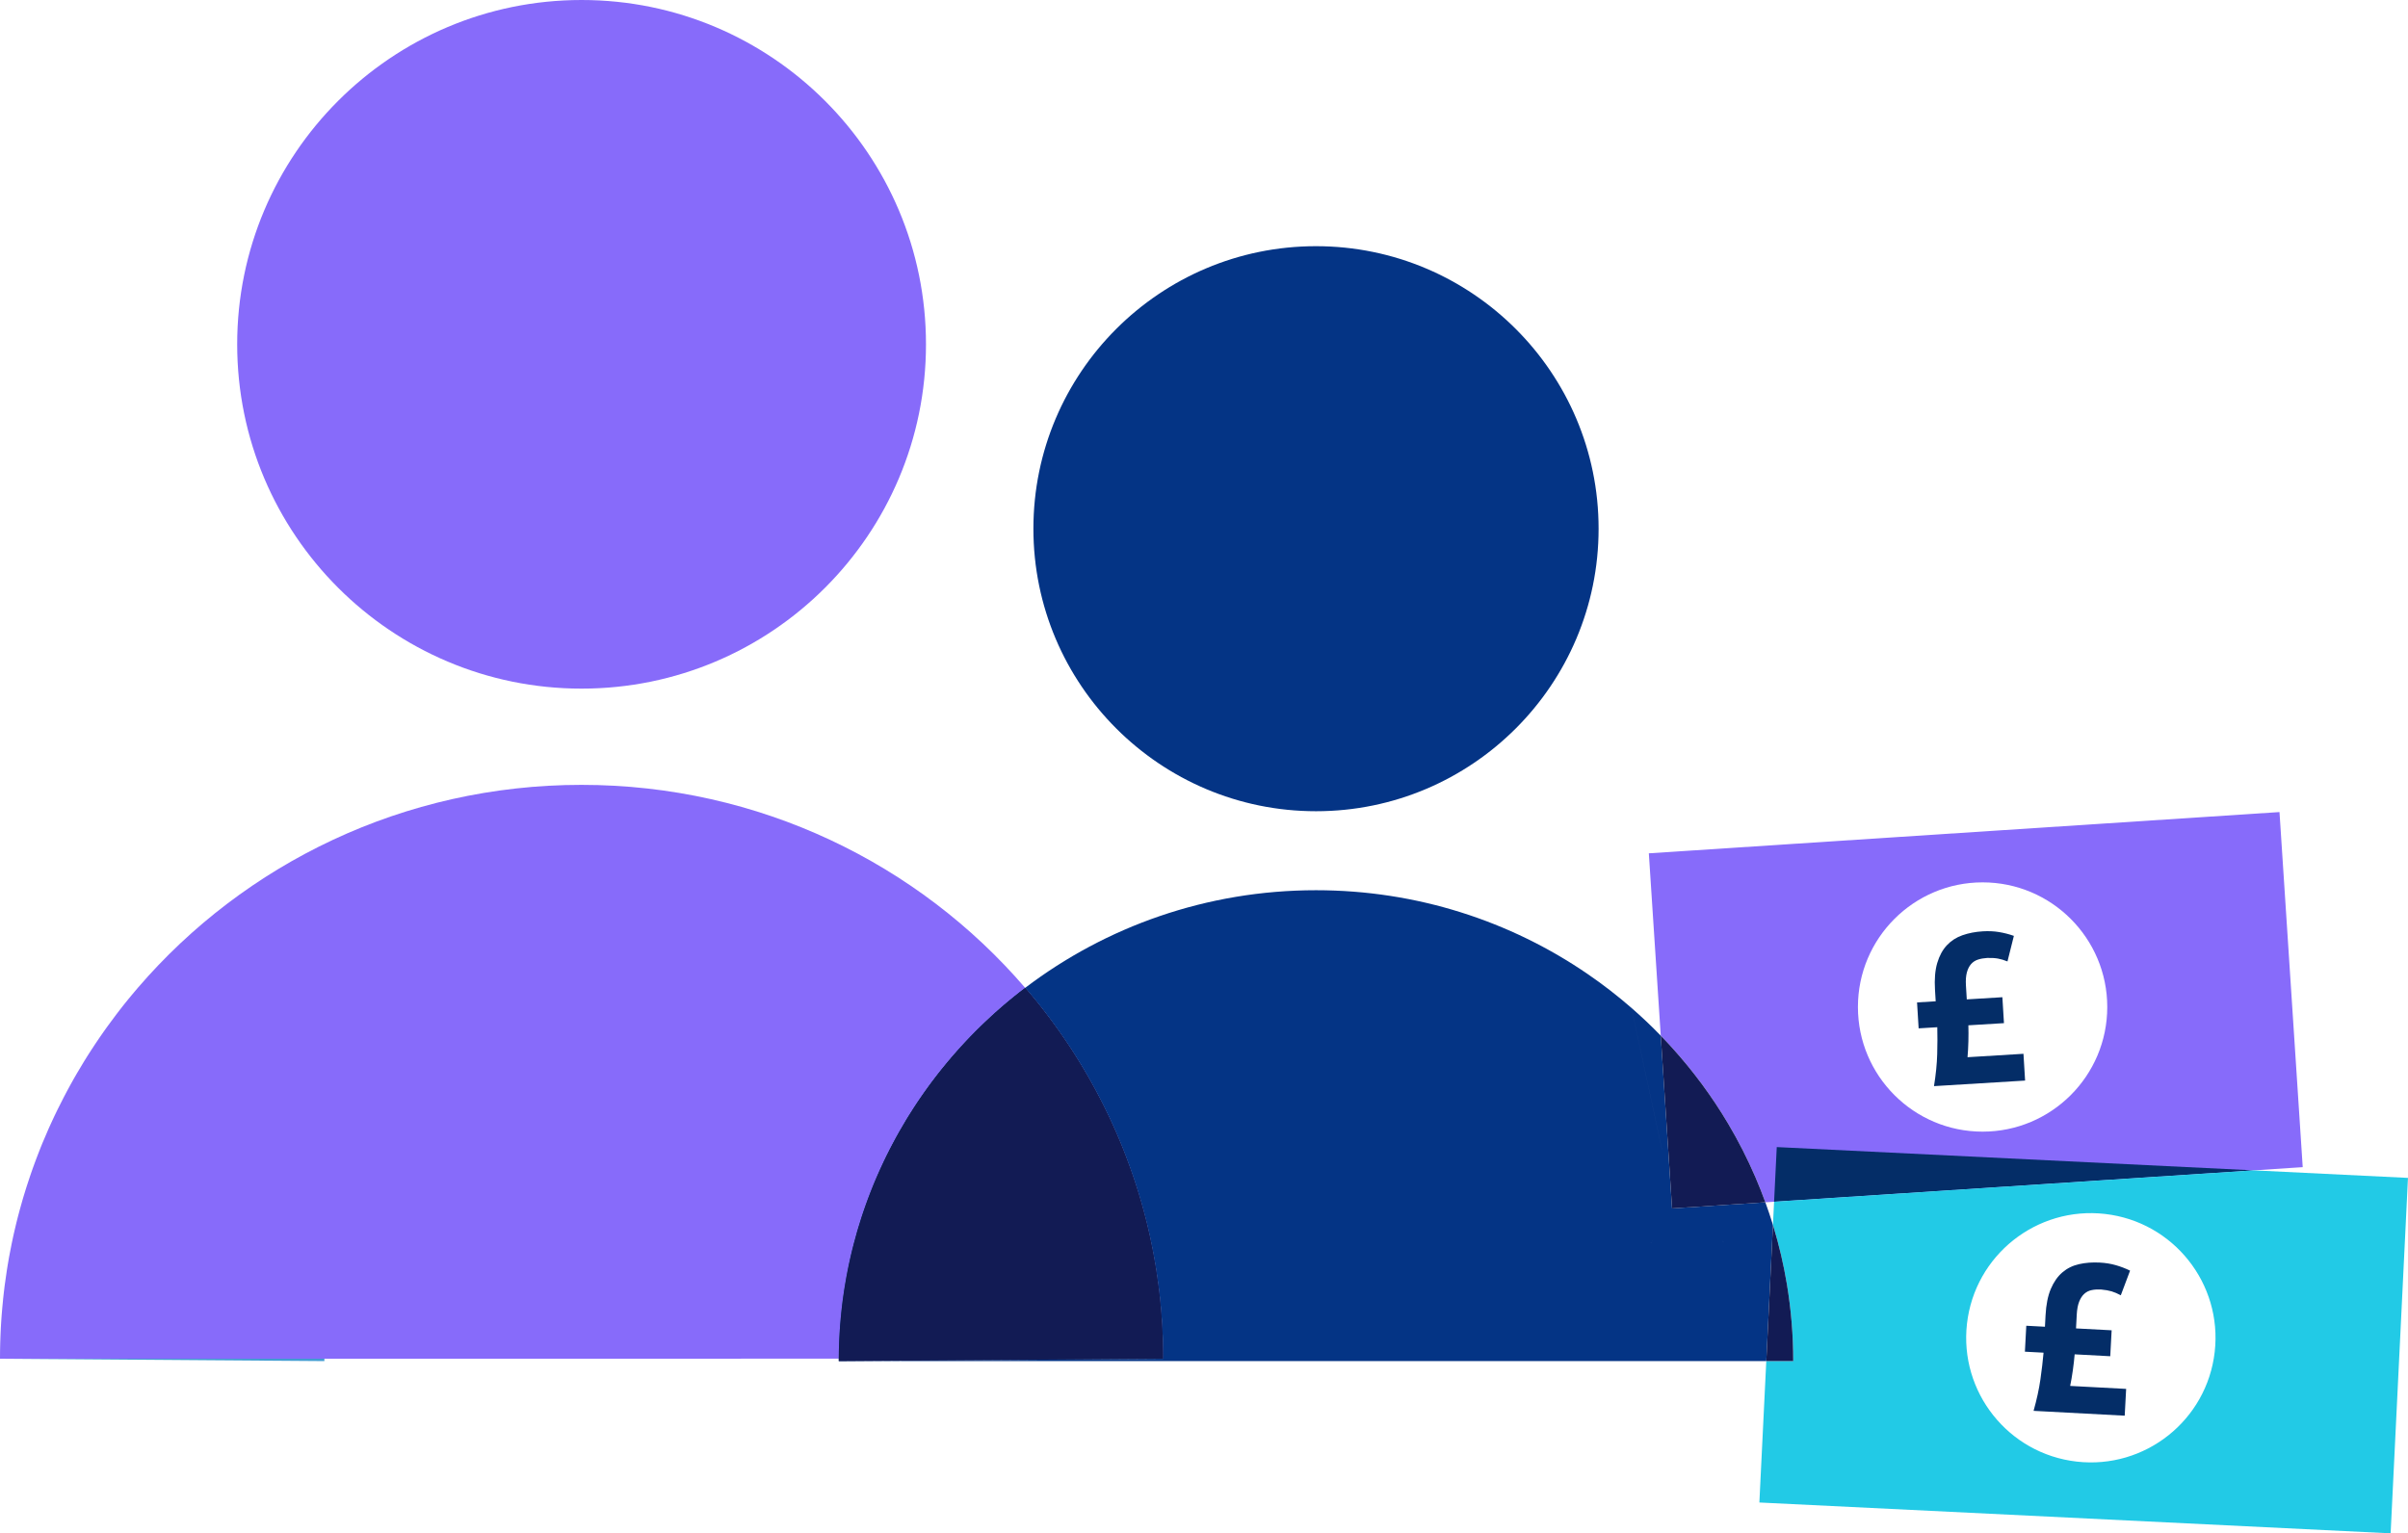
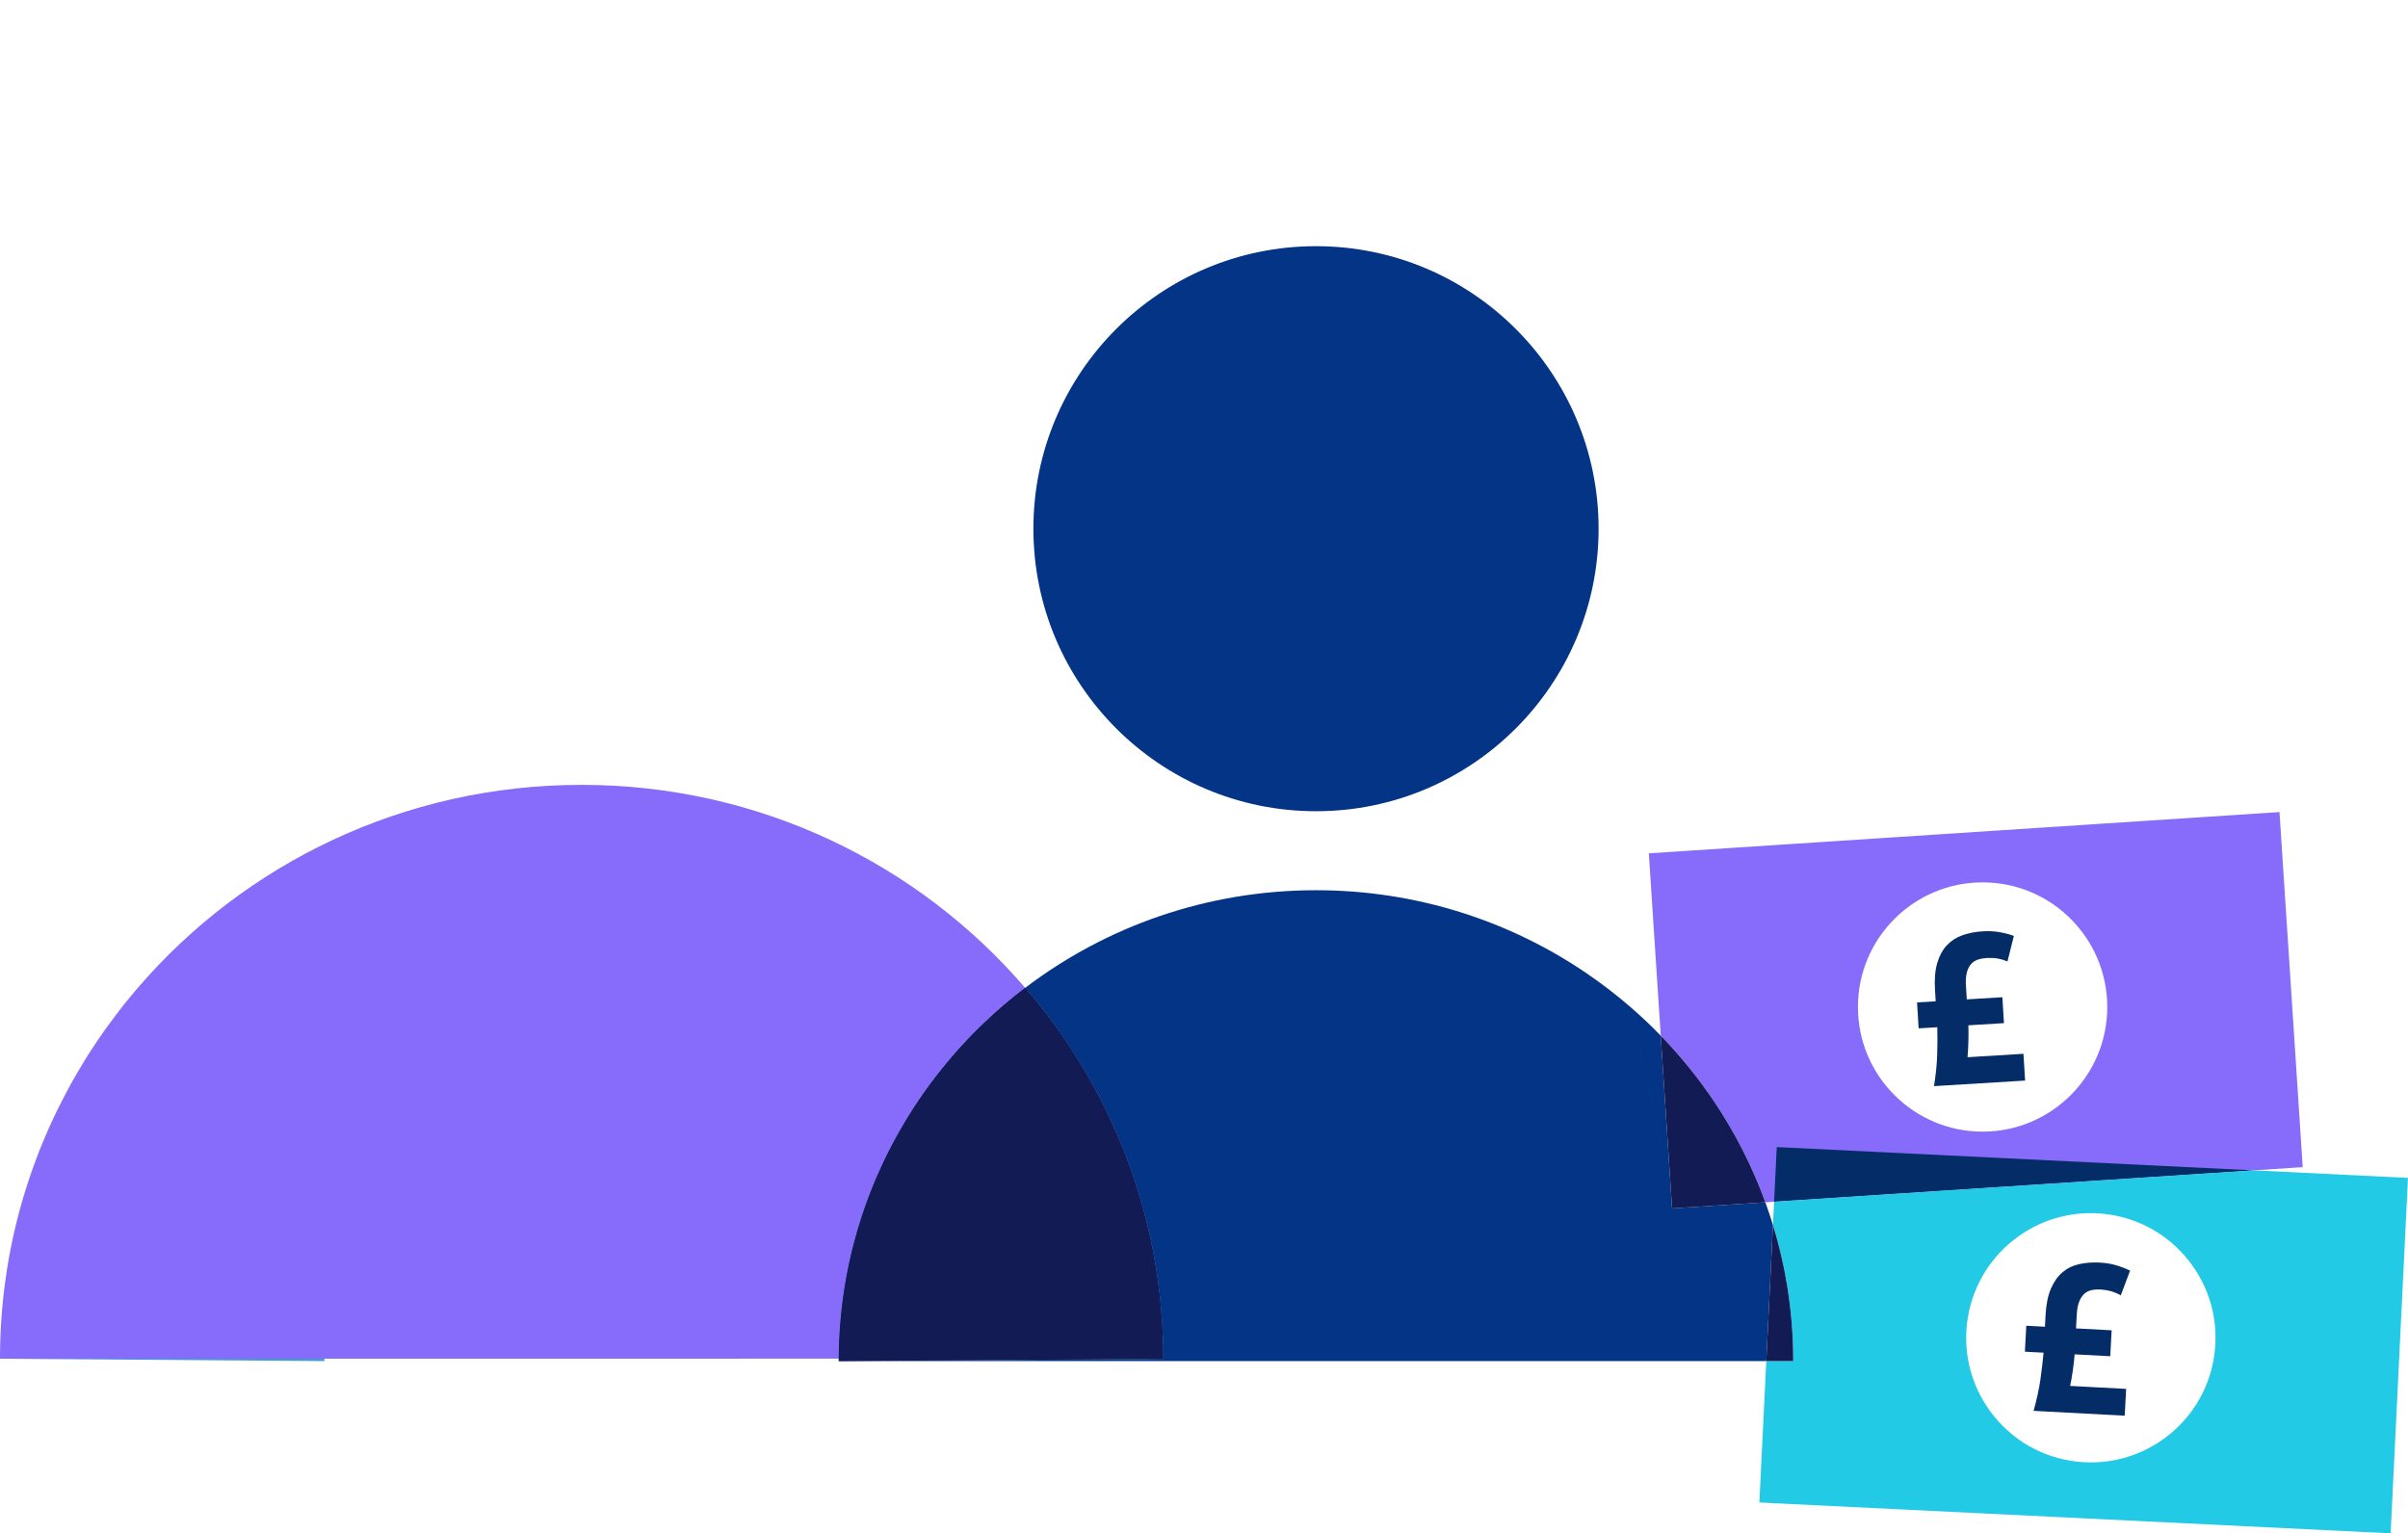
<svg xmlns="http://www.w3.org/2000/svg" id="Layer_1" viewBox="0 0 1532.02 975.8">
  <defs>
    <style>.cls-1,.cls-2,.cls-3,.cls-4,.cls-5,.cls-6,.cls-7{stroke-width:0px;}.cls-1,.cls-2,.cls-3,.cls-5,.cls-6,.cls-7{fill-rule:evenodd;}.cls-1,.cls-4{fill:#043485;}.cls-2{fill:#121b54;}.cls-3{fill:#429dd2;}.cls-5{fill:#876bfa;}.cls-6{fill:#042d67;}.cls-7{fill:#22cae6;}</style>
  </defs>
-   <path class="cls-5" d="m370.02,0c120.93,0,219.11,98.18,219.11,219.12s-98.17,219.12-219.11,219.12-219.12-98.18-219.12-219.12S249.08,0,370.02,0h0Z" />
  <path class="cls-5" d="m652.26,628.64c-1.08.82-2.16,1.64-3.23,2.49-.14.11-.28.22-.42.33-.94.73-1.87,1.47-2.8,2.22-.13.11-.25.21-.38.3-1.06.85-2.1,1.7-3.14,2.57-1.09.89-2.17,1.8-3.25,2.72-1.07.89-2.12,1.81-3.17,2.73-.01.02-.02.03-.03.03-1.07.93-2.12,1.86-3.17,2.82-1.06.94-2.09,1.88-3.13,2.85-1.03.95-2.07,1.92-3.08,2.9-1.02.97-2.05,1.95-3.05,2.94-1,.98-2,1.98-3.01,2.98-.99,1-1.98,2.01-2.96,3.03-.99,1.01-1.96,2.04-2.91,3.06-.96,1.01-1.91,2.04-2.84,3.07l-.08.08c-.95,1.02-1.87,2.06-2.79,3.1-.95,1.05-1.87,2.11-2.79,3.18-.87,1-1.73,2.01-2.58,3.03-1.11,1.33-2.22,2.67-3.31,4.02-.72.87-1.43,1.76-2.12,2.65-.91,1.15-1.82,2.31-2.71,3.47-.85,1.09-1.69,2.19-2.5,3.3-.02.02-.03.04-.04.05-.65.87-1.31,1.74-1.94,2.62-2.07,2.83-4.08,5.68-6.05,8.59-.59.86-1.17,1.73-1.74,2.6-.72,1.08-1.43,2.16-2.11,3.25-.9,1.38-1.79,2.79-2.66,4.19-.53.84-1.06,1.69-1.57,2.54-1.62,2.67-3.21,5.37-4.75,8.1-.69,1.22-1.37,2.44-2.05,3.67-.78,1.43-1.56,2.86-2.31,4.31-.51.98-1.02,1.96-1.52,2.94-.1.2-.21.39-.29.59-.61,1.18-1.2,2.35-1.78,3.54-.6,1.2-1.18,2.41-1.75,3.62-.81,1.69-1.59,3.38-2.35,5.09-.44.94-.85,1.87-1.26,2.81-.47,1.07-.94,2.13-1.38,3.2-.25.58-.49,1.15-.73,1.73-.41.97-.82,1.95-1.21,2.93-.02.05-.04.1-.05.14-.53,1.31-1.06,2.62-1.57,3.94-.52,1.33-1.03,2.67-1.52,4.01-.46,1.22-.9,2.44-1.34,3.67-.59,1.63-1.15,3.27-1.71,4.91-.37,1.11-.74,2.22-1.1,3.34-.73,2.23-1.43,4.48-2.09,6.73-.26.85-.51,1.7-.75,2.56-.69,2.37-1.34,4.75-1.96,7.14-.24.9-.47,1.81-.7,2.72-.11.4-.21.81-.3,1.22-.19.74-.37,1.48-.53,2.23-.14.53-.26,1.06-.38,1.59-.17.75-.35,1.49-.51,2.24-.16.73-.33,1.46-.48,2.19-.11.46-.2.9-.29,1.36-.27,1.28-.53,2.57-.78,3.87-.27,1.38-.54,2.77-.79,4.15-.35,1.94-.69,3.88-.98,5.82-.15.85-.29,1.71-.41,2.57-.07.42-.13.84-.19,1.25-.14.9-.27,1.82-.39,2.73-.09.57-.16,1.13-.24,1.7-.1.71-.19,1.43-.27,2.15-.1.74-.19,1.49-.27,2.23-.14,1.18-.27,2.34-.39,3.52-.11,1.01-.21,2.01-.29,3.03-.11,1-.2,2.01-.27,3.03-.09.88-.16,1.76-.23,2.65-.12,1.63-.23,3.28-.33,4.92-.08,1.35-.15,2.7-.21,4.05-.01.09-.01.19-.02.27-.04,1.11-.09,2.22-.12,3.33-.02.61-.04,1.22-.07,1.82-.03,1.28-.05,2.57-.08,3.85-.01.95-.02,1.89-.02,2.85H0c0-1.58,0-3.15.03-4.72,0-1.33.04-2.67.08-4,0-.85.03-1.7.07-2.54.03-1.25.09-2.5.14-3.76.03-.97.08-1.95.13-2.92.02-.66.05-1.34.1-2,.04-.78.09-1.57.14-2.35.03-.63.08-1.25.12-1.88.07-1.06.14-2.12.22-3.18.02-.32.04-.63.08-.95.11-1.47.24-2.95.37-4.42.13-1.54.28-3.07.45-4.61,0-.05,0-.11,0-.15.15-1.48.32-2.96.49-4.44s.35-2.96.53-4.43c.42-3.26.89-6.5,1.39-9.74.21-1.33.42-2.66.64-3.99.01-.03.01-.05.02-.08.24-1.44.49-2.86.74-4.29.02-.09.03-.16.04-.25.51-2.78,1.05-5.54,1.61-8.3.33-1.62.68-3.23,1.03-4.86.21-.95.42-1.89.64-2.84.4-1.81.83-3.59,1.27-5.39.16-.7.34-1.39.52-2.09.24-.98.49-1.96.75-2.94.02-.1.05-.21.09-.3.28-1.11.58-2.22.88-3.32.51-1.91,1.03-3.79,1.59-5.67.27-.95.54-1.88.83-2.83.53-1.79,1.08-3.55,1.63-5.31.23-.74.47-1.47.71-2.2.62-1.96,1.27-3.91,1.94-5.85.2-.6.4-1.21.62-1.8.32-.93.64-1.84.97-2.77.35-1,.71-1.99,1.08-2.97.37-1.03.75-2.05,1.14-3.07.4-1.09.82-2.17,1.24-3.23.37-.99.75-1.96,1.15-2.94.09-.25.19-.49.28-.73.38-.95.76-1.89,1.15-2.84,1.29-3.14,2.61-6.25,3.99-9.34.59-1.32,1.19-2.64,1.79-3.94.62-1.35,1.24-2.7,1.87-4.03.61-1.28,1.23-2.57,1.85-3.84,1.34-2.76,2.72-5.5,4.15-8.22.65-1.27,1.32-2.54,1.99-3.79.7-1.31,1.39-2.6,2.11-3.9.71-1.3,1.43-2.58,2.16-3.87.04-.09.09-.16.13-.24.7-1.21,1.38-2.41,2.08-3.6,1.46-2.49,2.94-4.98,4.45-7.44.61-1,1.24-2,1.87-3.01.36-.59.73-1.18,1.11-1.75.61-.96,1.22-1.91,1.84-2.85.79-1.24,1.61-2.47,2.43-3.69.82-1.23,1.63-2.45,2.47-3.66.83-1.22,1.67-2.43,2.52-3.63.08-.12.15-.24.24-.35.77-1.09,1.54-2.18,2.32-3.25,1.86-2.59,3.77-5.16,5.71-7.71.74-.97,1.48-1.93,2.22-2.89.83-1.07,1.66-2.12,2.49-3.18.14-.17.27-.35.41-.52.86-1.07,1.72-2.13,2.59-3.2.71-.88,1.44-1.75,2.17-2.62,1.26-1.54,2.56-3.06,3.85-4.57,67.9-78.99,169.19-129.15,282.26-129.15s214.36,50.16,282.25,129.15l.03.02Z" />
  <path class="cls-5" d="m740.02,864.69h-206.37c0-.95.02-1.9.03-2.86.02-1.28.04-2.57.07-3.85.02-.61.05-1.21.07-1.82.03-1.11.07-2.22.12-3.33.01-.09.01-.19.02-.27.05-1.35.13-2.71.21-4.06.09-1.64.2-3.28.32-4.92.08-.89.14-1.77.23-2.64.08-1.02.17-2.03.27-3.03.09-1.01.19-2.02.3-3.03.12-1.17.25-2.34.39-3.52.09-.74.17-1.49.27-2.23.09-.72.18-1.42.27-2.14.08-.57.16-1.14.24-1.7.12-.92.25-1.82.4-2.74.05-.41.12-.82.18-1.25.12-.86.26-1.71.41-2.57.3-1.94.64-3.87.99-5.81.25-1.39.52-2.77.79-4.15.25-1.3.51-2.58.78-3.87.1-.45.19-.9.3-1.36.15-.73.31-1.46.48-2.19.16-.75.33-1.49.51-2.24.12-.53.24-1.06.38-1.59.16-.75.35-1.49.53-2.23.1-.42.2-.82.31-1.22.23-.92.46-1.82.7-2.72.62-2.4,1.27-4.77,1.96-7.15.24-.86.49-1.71.75-2.56.66-2.25,1.36-4.49,2.09-6.73.36-1.12.73-2.23,1.1-3.34.55-1.64,1.12-3.28,1.71-4.91.43-1.23.88-2.45,1.34-3.67.49-1.34,1-2.68,1.52-4.01.51-1.32,1.04-2.62,1.57-3.94.01-.04.03-.09.05-.14.4-.98.8-1.95,1.21-2.93.24-.58.48-1.16.73-1.73.45-1.07.92-2.14,1.39-3.2.41-.94.83-1.88,1.26-2.81.76-1.71,1.54-3.4,2.35-5.09.58-1.21,1.15-2.42,1.75-3.61.58-1.19,1.17-2.37,1.78-3.54.09-.2.19-.4.29-.59.5-.98,1.02-1.96,1.53-2.94.75-1.45,1.52-2.89,2.31-4.31.67-1.24,1.36-2.45,2.04-3.67,1.54-2.74,3.13-5.44,4.75-8.11.52-.85,1.04-1.69,1.57-2.53.87-1.41,1.75-2.81,2.66-4.2.68-1.08,1.39-2.16,2.11-3.24.58-.87,1.15-1.74,1.74-2.6,1.97-2.91,3.99-5.76,6.06-8.6.64-.88,1.28-1.75,1.93-2.62l.05-.05c.81-1.1,1.65-2.21,2.5-3.3.9-1.17,1.8-2.32,2.71-3.48.7-.88,1.41-1.77,2.13-2.64,1.09-1.35,2.2-2.69,3.31-4.02.85-1.01,1.71-2.03,2.58-3.03.91-1.07,1.85-2.12,2.79-3.18.91-1.03,1.85-2.07,2.78-3.1.03-.02.05-.05.08-.08.94-1.02,1.88-2.05,2.84-3.07s1.93-2.05,2.91-3.06,1.97-2.03,2.96-3.03c.5-.5,1-1,1.5-1.49.5-.5,1-.99,1.51-1.49,1.01-.98,2.02-1.96,3.05-2.94,1.01-.97,2.04-1.94,3.08-2.9,1.03-.96,2.08-1.9,3.12-2.85,1.05-.95,2.11-1.88,3.17-2.82.01,0,.02-.01.03-.03,1.05-.92,2.12-1.83,3.17-2.74,1.08-.91,2.16-1.83,3.25-2.72,1.04-.86,2.09-1.72,3.14-2.57.13-.1.25-.2.38-.3.92-.74,1.86-1.49,2.79-2.23.15-.1.29-.21.43-.32,1.08-.84,2.16-1.67,3.23-2.5.86.99,1.71,2,2.55,3,.85,1,1.69,2.01,2.52,3.03.99,1.2,1.98,2.41,2.95,3.62.6.74,1.19,1.48,1.77,2.23,1.03,1.3,2.04,2.6,3.04,3.9.67.87,1.33,1.75,1.98,2.62.8,1.04,1.58,2.1,2.36,3.15,2.75,3.74,5.44,7.53,8.03,11.36.57.81,1.11,1.62,1.66,2.44.14.21.27.4.4.61.65.97,1.31,1.96,1.94,2.94.64.97,1.26,1.95,1.87,2.92.45.69.88,1.37,1.31,2.06.64,1.01,1.27,2.02,1.89,3.04.72,1.15,1.42,2.32,2.12,3.48,2.47,4.12,4.86,8.29,7.16,12.5.56.99,1.09,1.99,1.62,3,.84,1.55,1.66,3.11,2.46,4.68.56,1.07,1.1,2.14,1.65,3.22.66,1.32,1.33,2.65,1.97,3.98.65,1.33,1.3,2.67,1.93,4,.51,1.06,1.01,2.14,1.49,3.21.94,2.01,1.85,4.04,2.74,6.07.43.96.84,1.93,1.26,2.89.66,1.53,1.31,3.08,1.95,4.64.46,1.13.93,2.26,1.39,3.41.09.21.17.44.26.67.39.98.77,1.95,1.15,2.94.18.45.35.89.53,1.34.39,1.02.78,2.05,1.15,3.08.38,1,.75,2.01,1.11,3.02.33.87.64,1.74.95,2.62.45,1.26.89,2.52,1.32,3.78.42,1.26.85,2.53,1.27,3.8.47,1.42.92,2.82,1.36,4.25.46,1.43.9,2.85,1.33,4.29.43,1.4.84,2.8,1.24,4.2.02.09.06.18.08.26.4,1.4.79,2.8,1.17,4.21.34,1.2.66,2.39.97,3.6.18.66.35,1.31.52,1.96.08.33.17.67.25.99.26.99.5,1.97.74,2.97.67,2.73,1.31,5.47,1.92,8.23.58,2.64,1.13,5.29,1.66,7.96.1.51.2,1.02.29,1.53.23,1.21.46,2.42.68,3.64.02.09.03.19.05.27.26,1.43.5,2.86.74,4.29.01.02.01.05.03.08.21,1.33.43,2.66.64,3.98.51,3.24.97,6.48,1.39,9.74.19,1.47.37,2.95.54,4.43s.33,2.96.49,4.45v.15c.16,1.53.31,3.07.44,4.6.13,1.47.26,2.96.37,4.43.04.31.06.63.08.94.08,1.06.15,2.13.22,3.18.04.63.08,1.25.12,1.89.05.78.09,1.56.14,2.35.04.66.07,1.34.1,2,.05.97.09,1.95.13,2.92.05,1.25.11,2.51.14,3.76.03.84.05,1.69.06,2.53.04,1.33.07,2.67.08,4,.02,1.57.03,3.14.03,4.72h0Z" />
  <path class="cls-1" d="m1017.06,336.46c0,99.24-80.56,179.8-179.79,179.8s-179.8-80.56-179.8-179.8,80.56-179.79,179.8-179.79h0c99.23,0,179.79,80.56,179.79,179.79h0Z" />
  <path class="cls-1" d="m1123.16,765.14l-59.36,3.88-7.19-109.93c-5.95-6.15-12.17-12.04-18.64-17.67l19.37,90.07s-.05.09-.07.14c.02-.05.04-.1.06-.14l-19.37-90.08c-8.86-7.71-18.17-14.92-27.9-21.58-49.05-33.61-108.6-53.3-172.78-53.3-69.61,0-133.76,23.17-185.01,62.11.86.99,1.71,2,2.55,3,.85,1,1.69,2.01,2.52,3.03.99,1.2,1.98,2.41,2.95,3.62.6.74,1.19,1.48,1.77,2.23,1.03,1.3,2.04,2.6,3.04,3.9.67.87,1.33,1.75,1.98,2.62.8,1.04,1.58,2.1,2.36,3.15,1.37,1.87,2.73,3.75,4.07,5.65,1.34,1.89,2.66,3.8,3.96,5.71.57.81,1.11,1.62,1.66,2.44.14.21.27.4.4.61.65.97,1.31,1.96,1.94,2.94.64.97,1.26,1.95,1.87,2.92.45.69.88,1.37,1.31,2.06.64,1.01,1.27,2.02,1.89,3.04.72,1.15,1.42,2.32,2.12,3.48,2.47,4.12,4.86,8.29,7.16,12.5.56.99,1.09,1.99,1.62,3,.42.78.84,1.55,1.24,2.33.42.78.82,1.57,1.22,2.35.56,1.07,1.1,2.14,1.65,3.22.66,1.32,1.33,2.65,1.97,3.98.65,1.33,1.3,2.67,1.93,4,.51,1.06,1.01,2.14,1.49,3.21.94,2.01,1.85,4.04,2.74,6.07.43.96.84,1.93,1.26,2.89.66,1.53,1.31,3.08,1.95,4.64.23.57.46,1.13.69,1.7.24.57.47,1.13.7,1.71.09.21.17.44.26.67.39.98.77,1.95,1.15,2.94.18.45.35.89.53,1.34.39,1.02.78,2.05,1.15,3.08.38,1,.75,2.01,1.11,3.02.33.87.64,1.74.95,2.62.45,1.26.89,2.52,1.32,3.78.42,1.26.85,2.53,1.27,3.8.47,1.42.92,2.82,1.36,4.25.46,1.43.9,2.85,1.33,4.29.43,1.4.84,2.8,1.24,4.2.02.09.06.18.08.26.4,1.4.79,2.8,1.17,4.21.34,1.2.66,2.39.97,3.6.18.66.35,1.31.52,1.96.04.16.08.33.12.5.05.16.09.33.13.49.26.99.5,1.97.74,2.97.67,2.73,1.31,5.47,1.92,8.23.58,2.64,1.13,5.29,1.66,7.96.1.51.2,1.02.29,1.53.23,1.21.46,2.42.68,3.64.01.04.02.09.02.14.01.04.02.09.03.13.26,1.43.5,2.86.74,4.29.01.02.01.05.03.08.21,1.33.43,2.66.64,3.98.51,3.24.97,6.48,1.39,9.74.19,1.47.37,2.95.54,4.43.17,1.48.33,2.96.49,4.45v.15c.16,1.53.31,3.07.44,4.6.13,1.47.26,2.96.37,4.43.04.31.06.63.08.94.08,1.06.15,2.13.22,3.18.04.63.08,1.25.12,1.89.05.78.09,1.56.14,2.35.04.66.07,1.34.1,2,.05.97.09,1.95.13,2.92.05,1.25.11,2.51.14,3.76.03.84.05,1.69.06,2.53.04,1.33.08,2.67.08,4,.02,1.57.03,3.14.03,4.72h0l-204.88,1.5h588.63l4.23-86.63h0c-1.49-4.87-3.1-9.67-4.83-14.42Zm-77.1,31.79c.47-.88.99-1.74,1.56-2.57-.56.84-1.08,1.69-1.56,2.57Zm1.57-2.58c.56-.84,1.18-1.66,1.84-2.45-.66.8-1.27,1.62-1.84,2.45Zm1.85-2.46c.66-.8,1.37-1.58,2.13-2.34h.01c-.76.76-1.47,1.54-2.14,2.34Zm5.59-56.16c.29-.55.56-1.04.8-1.49-.23.45-.5.94-.8,1.49Zm1.82-3.38c.11-.21.2-.39.28-.53-.07.14-.17.32-.28.53Zm38.79,57.2h.01c.76.76,1.47,1.54,2.13,2.34-.67-.8-1.38-1.58-2.14-2.34Zm4.01,4.81c.57.83,1.09,1.69,1.56,2.57-.48-.88-1-1.73-1.56-2.57Z" />
  <path class="cls-1" d="m1047.62,794.36c-.56.84-1.08,1.69-1.56,2.57.47-.88.99-1.74,1.56-2.57Z" />
  <path class="cls-1" d="m1049.47,791.9c-.66.8-1.27,1.62-1.84,2.45.56-.84,1.18-1.66,1.84-2.45Z" />
  <path class="cls-1" d="m1051.62,789.55c-.76.76-1.47,1.54-2.14,2.34.66-.8,1.37-1.58,2.13-2.34h.01Z" />
  <path class="cls-1" d="m1055.87,734.24c-.23.45-.5.94-.8,1.49.29-.55.56-1.04.8-1.49Z" />
  <path class="cls-1" d="m1056.89,732.35c.11-.21.2-.39.28-.53-.07.14-.17.32-.28.53Z" />
  <path class="cls-1" d="m1057.34,731.49c-.04.08-.1.19-.17.33.07-.14.13-.25.16-.33l-19.37-90.08h.01s19.37,90.08,19.37,90.08Z" />
  <path class="cls-1" d="m740.02,864.69l-204.9,1.5h-1.48c0-.5,0-1,.01-1.5,0-.95.02-1.9.03-2.86.02-1.28.04-2.57.07-3.85.02-.61.05-1.21.07-1.82.03-1.11.07-2.22.12-3.33.01-.09.01-.19.02-.27.05-1.35.13-2.71.21-4.06.09-1.64.2-3.28.32-4.92.08-.89.14-1.77.23-2.64.08-1.02.17-2.03.27-3.03.09-1.01.19-2.02.3-3.03.12-1.17.25-2.34.39-3.52.09-.74.17-1.49.27-2.23.09-.72.18-1.42.27-2.14.08-.57.16-1.14.24-1.7.12-.92.25-1.82.4-2.74.05-.41.12-.82.18-1.25.12-.86.26-1.71.41-2.57.3-1.94.64-3.87.99-5.81.25-1.39.52-2.77.79-4.15.25-1.3.51-2.58.78-3.87.1-.45.19-.9.3-1.36.15-.73.31-1.46.48-2.19.16-.75.33-1.49.51-2.24.12-.53.24-1.06.38-1.59.16-.75.35-1.49.53-2.23.1-.42.2-.82.31-1.22.23-.92.46-1.82.7-2.72.62-2.4,1.27-4.77,1.96-7.15.24-.86.49-1.71.75-2.56.66-2.25,1.36-4.49,2.09-6.73.36-1.12.73-2.23,1.1-3.34.55-1.64,1.12-3.28,1.71-4.91.43-1.23.88-2.45,1.34-3.67.49-1.34,1-2.68,1.52-4.01.51-1.32,1.04-2.62,1.57-3.94.01-.04.03-.09.05-.14.4-.98.8-1.95,1.21-2.93.24-.58.48-1.16.73-1.73.45-1.07.92-2.14,1.39-3.2.41-.94.83-1.88,1.26-2.81.76-1.71,1.54-3.4,2.35-5.09.58-1.21,1.15-2.42,1.75-3.61.58-1.19,1.17-2.37,1.78-3.54.09-.2.19-.4.29-.59.5-.98,1.02-1.96,1.53-2.94.75-1.45,1.52-2.89,2.31-4.31.67-1.24,1.36-2.45,2.04-3.67,1.54-2.74,3.13-5.44,4.75-8.11.52-.85,1.04-1.69,1.57-2.53.87-1.41,1.75-2.81,2.66-4.2.68-1.08,1.39-2.16,2.11-3.24.58-.87,1.15-1.74,1.74-2.6,1.97-2.91,3.99-5.76,6.06-8.6.64-.88,1.28-1.75,1.93-2.62l.05-.05c.81-1.1,1.65-2.21,2.5-3.3.9-1.17,1.8-2.32,2.71-3.48.7-.88,1.41-1.77,2.13-2.64,1.09-1.35,2.2-2.69,3.31-4.02.85-1.01,1.71-2.03,2.58-3.03.91-1.07,1.85-2.12,2.79-3.18.91-1.03,1.85-2.07,2.78-3.1.03-.02.05-.05.08-.08.94-1.02,1.88-2.05,2.84-3.07s1.93-2.05,2.91-3.06,1.97-2.03,2.96-3.03c.5-.5,1-1,1.5-1.49.5-.5,1-.99,1.51-1.49,1.01-.98,2.02-1.96,3.05-2.94,1.01-.97,2.04-1.94,3.08-2.9,1.03-.96,2.08-1.9,3.12-2.85,1.05-.95,2.11-1.88,3.17-2.82.01,0,.02-.01.03-.03,1.05-.92,2.12-1.83,3.17-2.74,1.08-.91,2.16-1.83,3.25-2.72,1.04-.86,2.09-1.72,3.14-2.57.13-.1.25-.2.38-.3.92-.74,1.86-1.49,2.79-2.23.15-.1.29-.21.43-.32,1.08-.84,2.16-1.67,3.23-2.5.86.99,1.71,2,2.55,3,.85,1,1.69,2.01,2.52,3.03.99,1.2,1.98,2.41,2.95,3.62.6.74,1.19,1.48,1.77,2.23,1.03,1.3,2.04,2.6,3.04,3.9.67.87,1.33,1.75,1.98,2.62.8,1.04,1.58,2.1,2.36,3.15,2.75,3.74,5.44,7.53,8.03,11.36.57.81,1.11,1.62,1.66,2.44.14.21.27.4.4.61.65.97,1.31,1.96,1.94,2.94.64.97,1.26,1.95,1.87,2.92.45.69.88,1.37,1.31,2.06.64,1.01,1.27,2.02,1.89,3.04.72,1.15,1.42,2.32,2.12,3.48,2.47,4.12,4.86,8.29,7.16,12.5.56.99,1.09,1.99,1.62,3,.84,1.55,1.66,3.11,2.46,4.68.56,1.07,1.1,2.14,1.65,3.22.66,1.32,1.33,2.65,1.97,3.98.65,1.33,1.3,2.67,1.93,4,.51,1.06,1.01,2.14,1.49,3.21.94,2.01,1.85,4.04,2.74,6.07.43.96.84,1.93,1.26,2.89.66,1.53,1.31,3.08,1.95,4.64.46,1.13.93,2.26,1.39,3.41.09.21.17.44.26.67.39.98.77,1.95,1.15,2.94.18.45.35.89.53,1.34.39,1.02.78,2.05,1.15,3.08.38,1,.75,2.01,1.11,3.02.33.87.64,1.74.95,2.62.45,1.26.89,2.52,1.32,3.78.42,1.26.85,2.53,1.27,3.8.47,1.42.92,2.82,1.36,4.25.46,1.43.9,2.85,1.33,4.29.43,1.4.84,2.8,1.24,4.2.02.09.06.18.08.26.4,1.4.79,2.8,1.17,4.21.34,1.2.66,2.39.97,3.6.18.66.35,1.31.52,1.96.08.33.17.67.25.99.26.99.5,1.97.74,2.97.67,2.73,1.31,5.47,1.92,8.23.58,2.64,1.13,5.29,1.66,7.96.1.51.2,1.02.29,1.53.23,1.21.46,2.42.68,3.64.02.09.03.19.05.27.26,1.43.5,2.86.74,4.29.01.02.01.05.03.08.21,1.33.43,2.66.64,3.98.51,3.24.97,6.48,1.39,9.74.19,1.47.37,2.95.54,4.43s.33,2.96.49,4.45v.15c.16,1.53.31,3.07.44,4.6.13,1.47.26,2.96.37,4.43.04.31.06.63.08.94.08,1.06.15,2.13.22,3.18.04.63.08,1.25.12,1.89.05.78.09,1.56.14,2.35.04.66.07,1.34.1,2,.05.97.09,1.95.13,2.92.05,1.25.11,2.51.14,3.76.03.84.05,1.69.06,2.53.04,1.33.07,2.67.08,4,.02,1.57.03,3.14.03,4.72h0Z" />
  <path class="cls-2" d="m740.02,864.69l-204.9,1.5h-1.48c0-.5,0-1,.01-1.5,0-.95.02-1.9.03-2.86.02-1.28.04-2.57.07-3.85.02-.61.05-1.21.07-1.82.03-1.11.07-2.22.12-3.33.01-.09.01-.19.02-.27.05-1.35.13-2.71.21-4.06.09-1.64.2-3.28.32-4.92.08-.89.14-1.77.23-2.64.08-1.02.17-2.03.27-3.03.09-1.01.19-2.02.3-3.03.12-1.17.25-2.34.39-3.52.09-.74.17-1.49.27-2.23.09-.72.18-1.42.27-2.14.08-.57.16-1.14.24-1.7.12-.92.25-1.82.4-2.74.05-.41.12-.82.18-1.25.12-.86.26-1.71.41-2.57.3-1.94.64-3.87.99-5.81.25-1.39.52-2.77.79-4.15.25-1.3.51-2.58.78-3.87.1-.45.19-.9.3-1.36.15-.73.31-1.46.48-2.19.16-.75.33-1.49.51-2.24.12-.53.24-1.06.38-1.59.16-.75.35-1.49.53-2.23.1-.42.2-.82.31-1.22.23-.92.46-1.82.7-2.72.62-2.4,1.27-4.77,1.96-7.15.24-.86.49-1.71.75-2.56.66-2.25,1.36-4.49,2.09-6.73.36-1.12.73-2.23,1.1-3.34.55-1.64,1.12-3.28,1.71-4.91.43-1.23.88-2.45,1.34-3.67.49-1.34,1-2.68,1.52-4.01.51-1.32,1.04-2.62,1.57-3.94.01-.04.03-.09.05-.14.4-.98.8-1.95,1.21-2.93.24-.58.48-1.16.73-1.73.45-1.07.92-2.14,1.39-3.2.41-.94.83-1.88,1.26-2.81.76-1.71,1.54-3.4,2.35-5.09.58-1.21,1.15-2.42,1.75-3.61.58-1.19,1.17-2.37,1.78-3.54.09-.2.19-.4.29-.59.5-.98,1.02-1.96,1.53-2.94.75-1.45,1.52-2.89,2.31-4.31.67-1.24,1.36-2.45,2.04-3.67,1.54-2.74,3.13-5.44,4.75-8.11.52-.85,1.04-1.69,1.57-2.53.87-1.41,1.75-2.81,2.66-4.2.68-1.08,1.39-2.16,2.11-3.24.58-.87,1.15-1.74,1.74-2.6,1.97-2.91,3.99-5.76,6.06-8.6.64-.88,1.28-1.75,1.93-2.62l.05-.05c.81-1.1,1.65-2.21,2.5-3.3.9-1.17,1.8-2.32,2.71-3.48.7-.88,1.41-1.77,2.13-2.64,1.09-1.35,2.2-2.69,3.31-4.02.85-1.01,1.71-2.03,2.58-3.03.91-1.07,1.85-2.12,2.79-3.18.91-1.03,1.85-2.07,2.78-3.1.03-.02.05-.05.08-.08.94-1.02,1.88-2.05,2.84-3.07s1.93-2.05,2.91-3.06,1.97-2.03,2.96-3.03c.5-.5,1-1,1.5-1.49.5-.5,1-.99,1.51-1.49,1.01-.98,2.02-1.96,3.05-2.94,1.01-.97,2.04-1.94,3.08-2.9,1.03-.96,2.08-1.9,3.12-2.85,1.05-.95,2.11-1.88,3.17-2.82.01,0,.02-.01.03-.03,1.05-.92,2.12-1.83,3.17-2.74,1.08-.91,2.16-1.83,3.25-2.72,1.04-.86,2.09-1.72,3.14-2.57.13-.1.25-.2.38-.3.92-.74,1.86-1.49,2.79-2.23.15-.1.29-.21.43-.32,1.08-.84,2.16-1.67,3.23-2.5.86.99,1.71,2,2.55,3,.85,1,1.69,2.01,2.52,3.03.99,1.2,1.98,2.41,2.95,3.62.6.74,1.19,1.48,1.77,2.23,1.03,1.3,2.04,2.6,3.04,3.9.67.87,1.33,1.75,1.98,2.62.8,1.04,1.58,2.1,2.36,3.15,2.75,3.74,5.44,7.53,8.03,11.36.57.81,1.11,1.62,1.66,2.44.14.21.27.4.4.61.65.97,1.31,1.96,1.94,2.94.64.97,1.26,1.95,1.87,2.92.45.69.88,1.37,1.31,2.06.64,1.01,1.27,2.02,1.89,3.04.72,1.15,1.42,2.32,2.12,3.48,2.47,4.12,4.86,8.29,7.16,12.5.56.99,1.09,1.99,1.62,3,.84,1.55,1.66,3.11,2.46,4.68.56,1.07,1.1,2.14,1.65,3.22.66,1.32,1.33,2.65,1.97,3.98.65,1.33,1.3,2.67,1.93,4,.51,1.06,1.01,2.14,1.49,3.21.94,2.01,1.85,4.04,2.74,6.07.43.96.84,1.93,1.26,2.89.66,1.53,1.31,3.08,1.95,4.64.46,1.13.93,2.26,1.39,3.41.09.21.17.44.26.67.39.98.77,1.95,1.15,2.94.18.45.35.89.53,1.34.39,1.02.78,2.05,1.15,3.08.38,1,.75,2.01,1.11,3.02.33.87.64,1.74.95,2.62.45,1.26.89,2.52,1.32,3.78.42,1.26.85,2.53,1.27,3.8.47,1.42.92,2.82,1.36,4.25.46,1.43.9,2.85,1.33,4.29.43,1.4.84,2.8,1.24,4.2.02.09.06.18.08.26.4,1.4.79,2.8,1.17,4.21.34,1.2.66,2.39.97,3.6.18.66.35,1.31.52,1.96.08.33.17.67.25.99.26.99.5,1.97.74,2.97.67,2.73,1.31,5.47,1.92,8.23.58,2.64,1.13,5.29,1.66,7.96.1.51.2,1.02.29,1.53.23,1.21.46,2.42.68,3.64.02.09.03.19.05.27.26,1.43.5,2.86.74,4.29.01.02.01.05.03.08.21,1.33.43,2.66.64,3.98.51,3.24.97,6.48,1.39,9.74.19,1.47.37,2.95.54,4.43s.33,2.96.49,4.45v.15c.16,1.53.31,3.07.44,4.6.13,1.47.26,2.96.37,4.43.04.31.06.63.08.94.08,1.06.15,2.13.22,3.18.04.63.08,1.25.12,1.89.05.78.09,1.56.14,2.35.04.66.07,1.34.1,2,.05.97.09,1.95.13,2.92.05,1.25.11,2.51.14,3.76.03.84.05,1.69.06,2.53.04,1.33.07,2.67.08,4,.02,1.57.03,3.14.03,4.72h0Z" />
  <path class="cls-3" d="m53.51,675.52c-1.51,2.46-2.99,4.94-4.45,7.44,1.45-2.49,2.94-4.98,4.45-7.44Z" />
  <path class="cls-3" d="m206.39,866.2l-206.39-1.51h206.38c0,.5,0,1.01,0,1.51Z" />
  <path class="cls-4" d="m1055.87,734.24c-.23.45-.5.94-.8,1.49.29-.55.56-1.04.8-1.49Z" />
-   <path class="cls-4" d="m1056.89,732.35c.11-.21.2-.39.28-.53-.07.14-.17.32-.28.53Z" />
  <path class="cls-4" d="m1057.34,731.49c-.04.08-.1.19-.17.33.07-.14.13-.25.16-.33l-19.37-90.08h.01s19.37,90.08,19.37,90.08Z" />
-   <path class="cls-4" d="m1047.62,794.36c-.56.84-1.08,1.69-1.56,2.57.47-.88.99-1.74,1.56-2.57Z" />
-   <path class="cls-4" d="m1049.47,791.9c-.66.8-1.27,1.62-1.84,2.45.56-.84,1.18-1.66,1.84-2.45Z" />
-   <path class="cls-4" d="m1051.62,789.55c-.76.76-1.47,1.54-2.14,2.34.66-.8,1.37-1.58,2.13-2.34h.01Z" />
  <path class="cls-4" d="m1047.62,794.36c-.56.84-1.08,1.69-1.56,2.57.47-.88.99-1.74,1.56-2.57Z" />
  <path class="cls-4" d="m1049.47,791.9c-.66.8-1.27,1.62-1.84,2.45.56-.84,1.18-1.66,1.84-2.45Z" />
  <path class="cls-4" d="m1051.62,789.55c-.76.76-1.47,1.54-2.14,2.34.66-.8,1.37-1.58,2.13-2.34h.01Z" />
  <path class="cls-4" d="m1097.82,791.89c-.67-.8-1.38-1.58-2.14-2.34h.01c.76.76,1.47,1.54,2.13,2.34Z" />
  <path class="cls-4" d="m1101.25,796.93c-.48-.88-1-1.73-1.56-2.57.57.83,1.09,1.69,1.56,2.57Z" />
  <path class="cls-6" d="m1251.32,636l22.63-1.38,1.01,16.5-22.64,1.38c.1,3.19.1,6.61.01,10.27-.1,3.65-.28,7-.55,10.03l35.59-2.17,1.04,17.04-57.96,3.54c1.19-7.37,1.87-14.17,2.04-20.38.17-6.22.18-11.92.05-17.11l-11.86.72-1.01-16.5,11.86-.72-.44-7.23c-.42-6.82.06-12.53,1.42-17.13,1.36-4.6,3.39-8.35,6.09-11.25,2.7-2.9,6.01-5.04,9.94-6.42,3.93-1.38,8.26-2.22,12.99-2.5,3.63-.22,7.07-.07,10.29.47,3.23.53,6.38,1.35,9.45,2.43l-4.07,16.26c-2.15-.87-4.18-1.48-6.06-1.82-1.89-.34-4.16-.47-6.8-.4-2.18.13-4.14.48-5.89,1.04-1.75.56-3.22,1.52-4.41,2.87-1.19,1.35-2.09,3.14-2.68,5.36-.59,2.23-.79,4.98-.59,8.25l.54,8.86h0Z" />
  <path class="cls-5" d="m1450.25,516.79l-401.23,26.25,7.59,116.05c2.47,2.53,4.87,5.1,7.24,7.72,13.42,14.84,25.37,31,35.62,48.27,6.51,10.97,12.33,22.38,17.4,34.18,2.24,5.22,4.34,10.51,6.29,15.88l5.55-.37,305.09-19.96h.03l31.2-2.04-14.78-225.98Zm-188.88,44.74c43.77,0,79.31,35.54,79.31,79.32s-35.54,79.32-79.31,79.32-79.32-35.54-79.32-79.32,35.54-79.32,79.32-79.32Z" />
  <path class="cls-2" d="m1123.16,765.14l-59.36,3.88-7.19-109.93c2.47,2.53,4.87,5.1,7.24,7.72,13.42,14.84,25.37,31,35.62,48.27,6.51,10.97,12.33,22.38,17.4,34.18,2.24,5.22,4.34,10.51,6.29,15.88Z" />
  <path class="cls-6" d="m1320.82,845.39l22.65,1.2-.88,16.51-22.65-1.21c-.26,3.18-.65,6.58-1.16,10.2-.51,3.62-1.08,6.92-1.69,9.9l35.61,1.89-.91,17.05-57.98-3.08c2.02-7.19,3.47-13.86,4.35-20.02.87-6.16,1.54-11.82,2-17l-11.87-.63.88-16.51,11.87.63.38-7.23c.36-6.82,1.48-12.44,3.36-16.85,1.88-4.42,4.32-7.91,7.33-10.49,3.01-2.58,6.55-4.33,10.61-5.25,4.06-.93,8.46-1.26,13.19-1.01,3.63.19,7.03.74,10.17,1.64,3.15.9,6.18,2.06,9.12,3.49l-5.9,15.69c-2.04-1.11-3.98-1.94-5.82-2.5-1.84-.55-4.07-.94-6.71-1.18-2.18-.12-4.18,0-5.97.37-1.8.36-3.37,1.14-4.71,2.35-1.34,1.21-2.43,2.88-3.28,5.02-.84,2.14-1.35,4.85-1.53,8.13l-.47,8.87h0Z" />
  <path class="cls-6" d="m1128.71,764.77l1.7-34.78,303.39,14.82-305.09,19.96h0Z" />
  <path class="cls-7" d="m1433.83,744.81h-.03l-305.09,19.96-.72,14.78h0c.09.3.18.59.27.88h0c3.63,12,6.52,24.31,8.61,36.89,2.64,15.9,4.02,32.23,4.02,48.87h-17.14l-4.4,89.99,401.62,19.62,11.04-226.19-98.19-4.8Zm-24.79,115.57c-4.98,43.5-44.34,74.76-87.83,69.77-43.49-4.98-74.75-44.34-69.77-87.83,4.99-43.49,44.35-74.76,87.84-69.77s74.75,44.34,69.76,87.83Z" />
  <path class="cls-2" d="m1140.9,866.19h-17.14l4.23-86.63c.09.29.18.58.27.87h0c3.63,12,6.52,24.31,8.61,36.89,2.64,15.9,4.02,32.23,4.02,48.87Z" />
</svg>